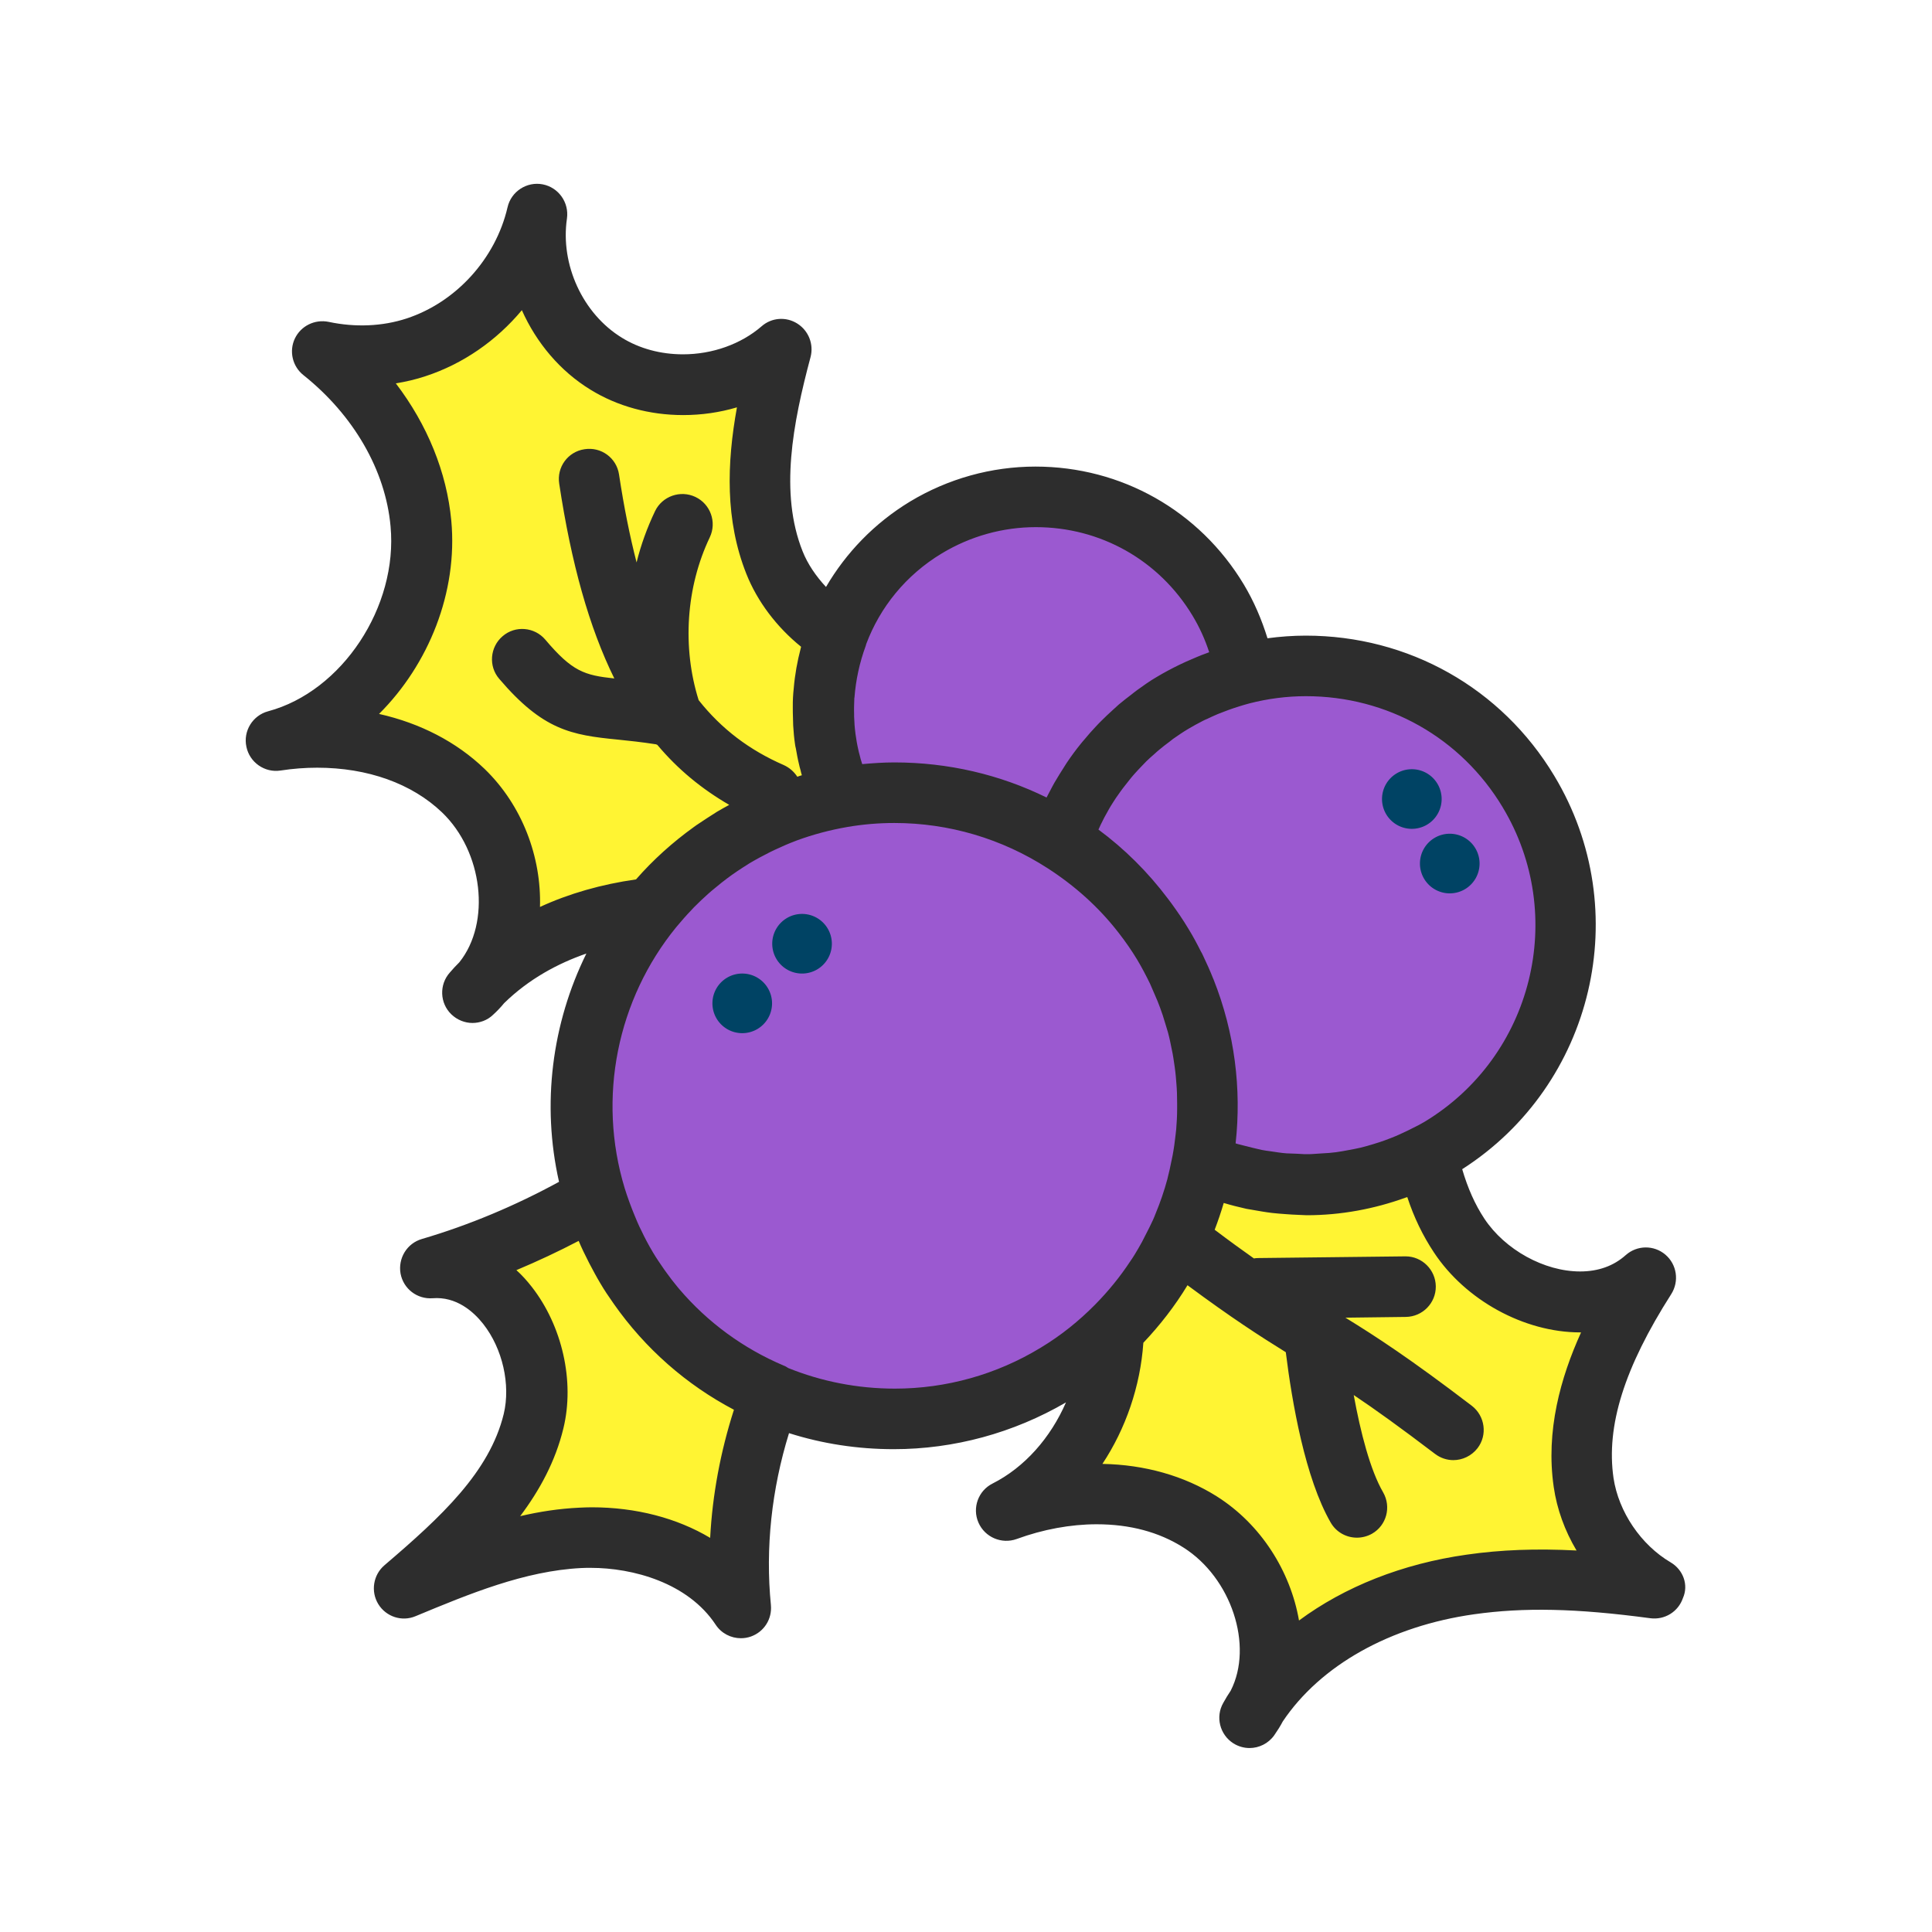
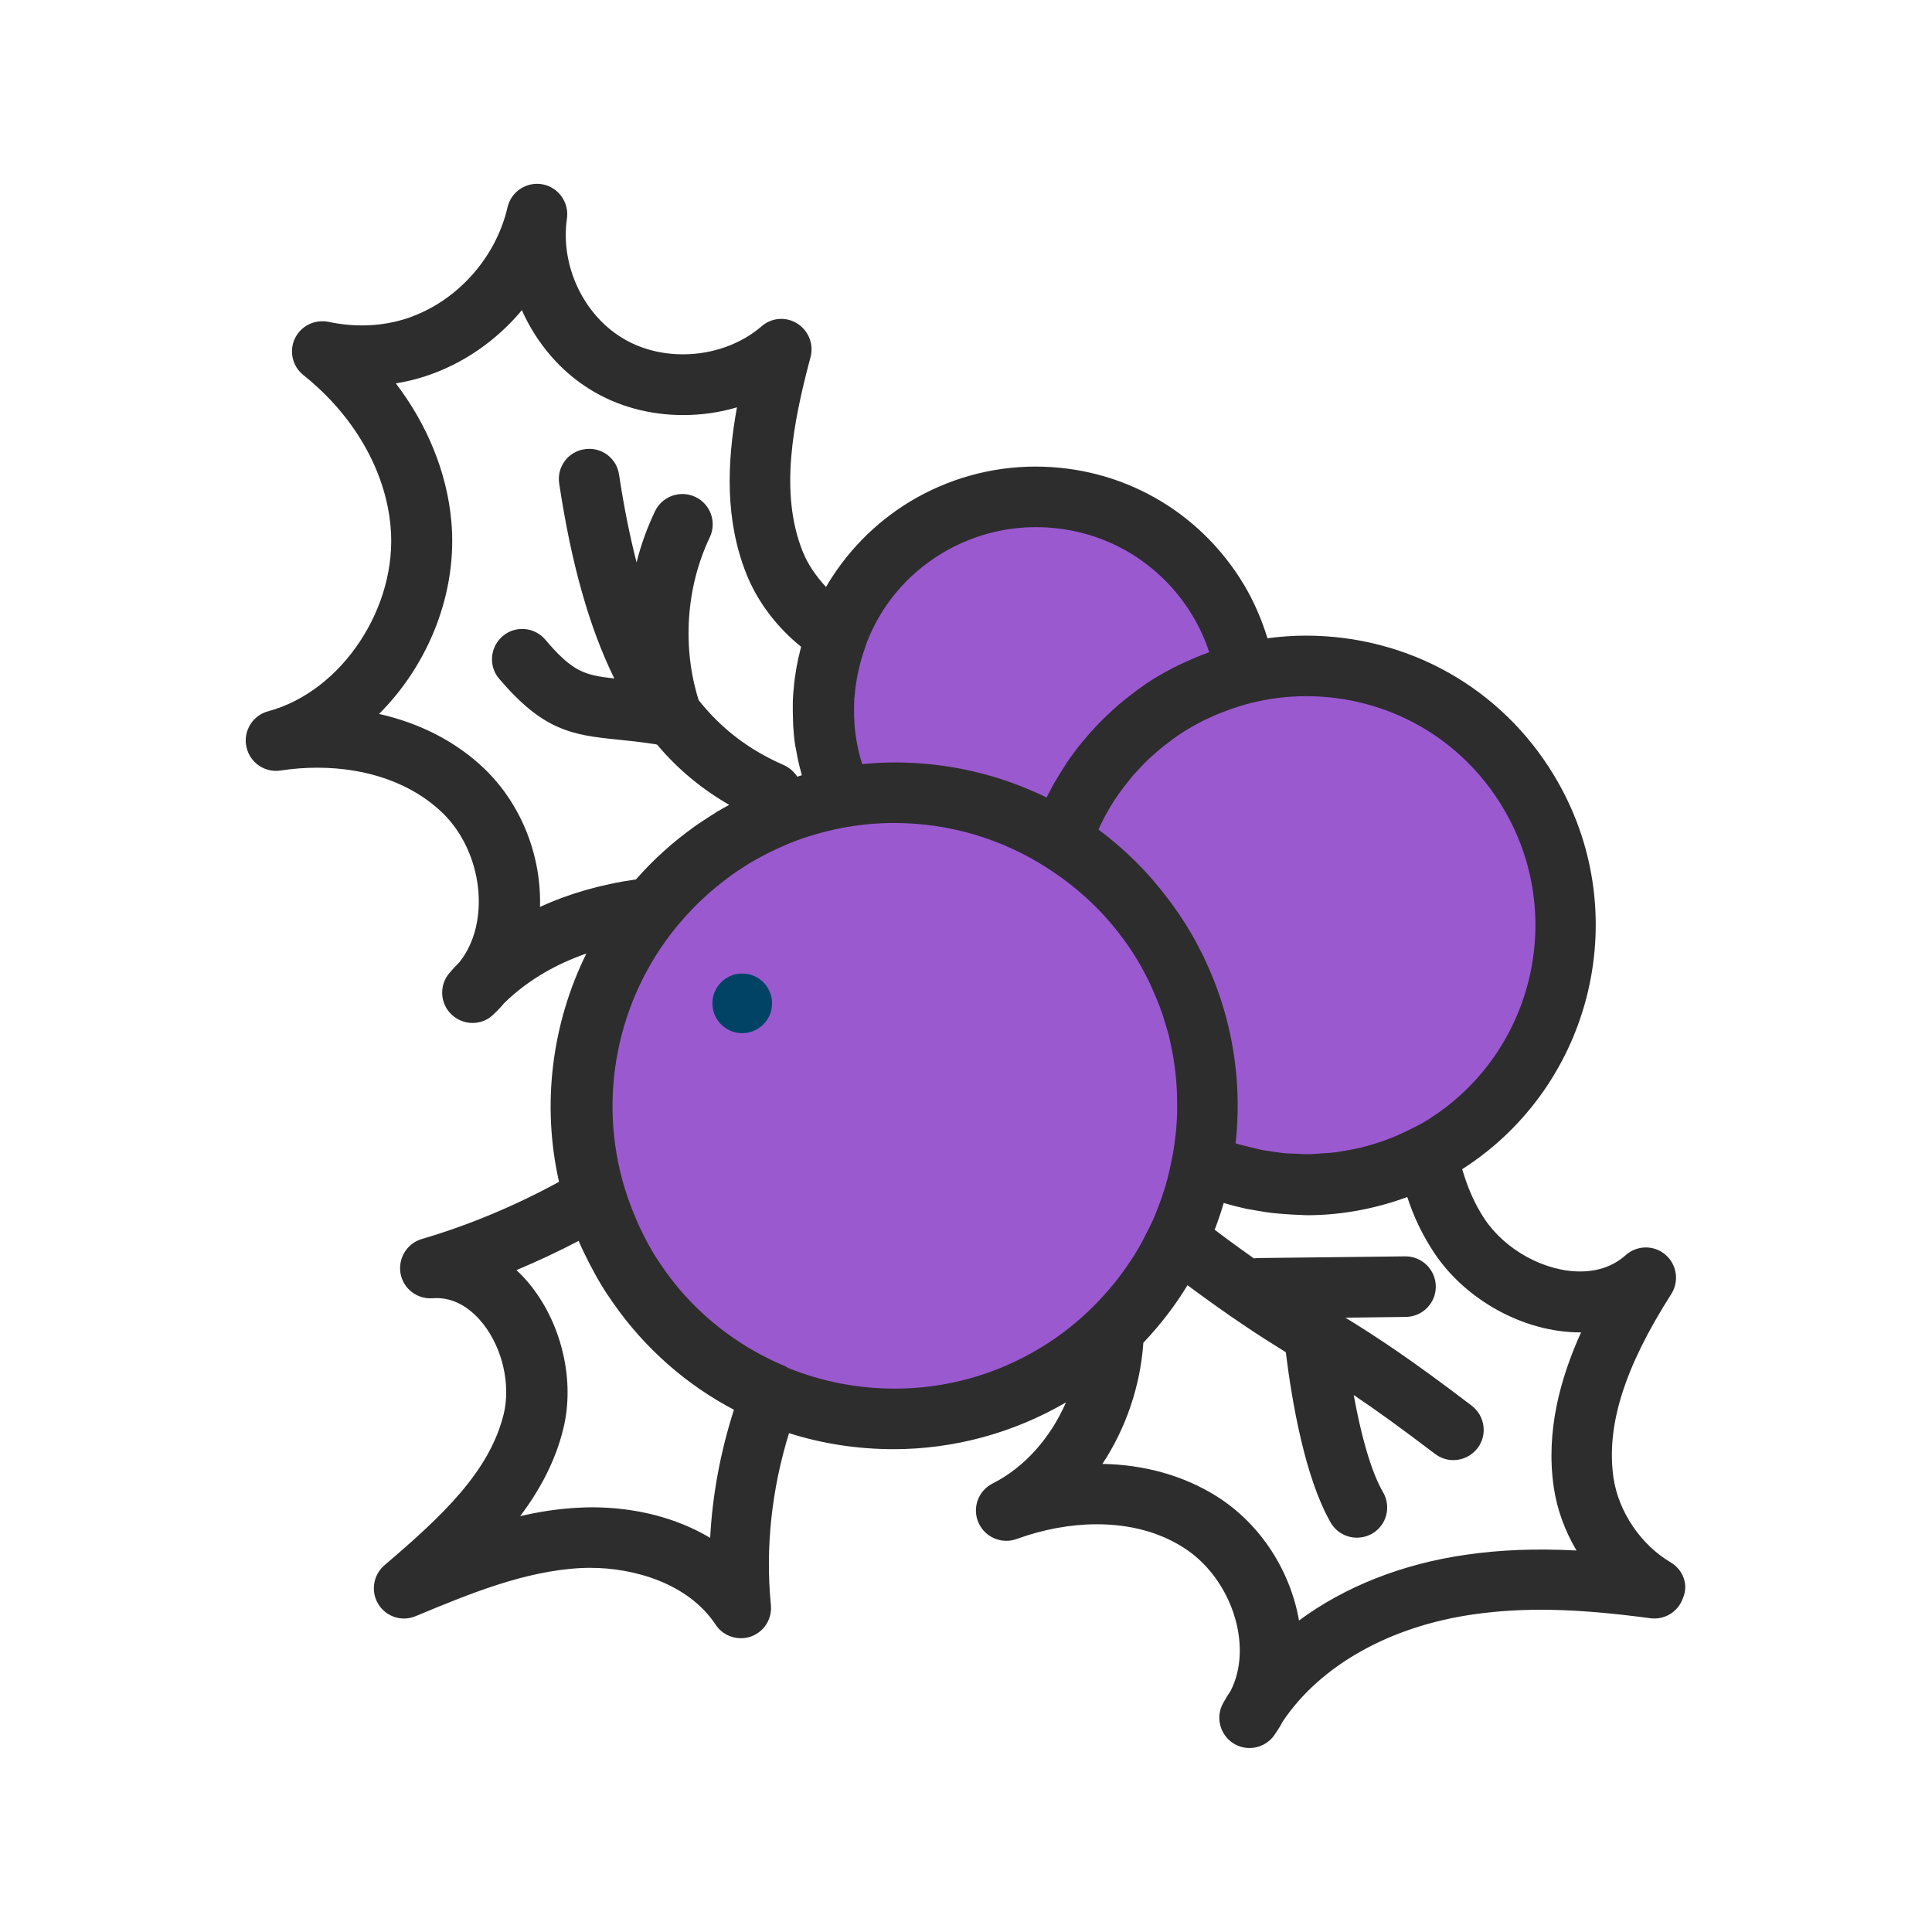
<svg xmlns="http://www.w3.org/2000/svg" xmlns:ns1="http://sodipodi.sourceforge.net/DTD/sodipodi-0.dtd" xmlns:ns2="http://www.inkscape.org/namespaces/inkscape" width="800px" height="800px" viewBox="0 0 1024 1024" class="icon" version="1.1" id="svg20" ns1:docname="hawthorn-nb.svg" ns2:version="1.2.2 (b0a8486541, 2022-12-01)">
  <defs id="defs24" />
  <ns1:namedview id="namedview22" pagecolor="#ffffff" bordercolor="#000000" borderopacity="0.25" ns2:showpageshadow="2" ns2:pageopacity="0.0" ns2:pagecheckerboard="0" ns2:deskcolor="#d1d1d1" showgrid="false" ns2:zoom="0.5874527" ns2:cx="289.385" ns2:cy="444.29109" ns2:window-width="1860" ns2:window-height="1011" ns2:window-x="0" ns2:window-y="0" ns2:window-maximized="1" ns2:current-layer="svg20" />
-   <path d="M863.8 838.6s-34.1-58.1-25.7-92c8.4-33.9 25.7-62.1 25.7-62.1s-46.6 24.9-79.2-20.6c-32.5-45.6-14.1-52.2-14.1-52.2l-137.8 0.1L597 703l-32.5 79.2s62.9 5.2 82.4 33c19.5 27.8 26.8 78.8 26.8 78.8s40.4-42.3 74.1-50.4c33.6-8.3 116-5 116-5zM403.9 739.6l-14.9 91s-35.6-14.3-64.6-14.5c-29-0.2-74.5 0-74.5 0s41.2-40.9 34.7-79.7c-6.5-38.8-34.7-63.7-34.7-63.7l74.5-38.2 79.5 105.1zM273.7 498l57.7-11.8L446 413.4v-80.3s-36.6-17.1-42.1-54.7 0-87.4 0-87.4-38 36.4-83.5-6.7-39-56.6-39-56.6-24.9 36.2-40.1 46c-15.2 9.8-60.7 10.6-60.7 10.6s42.3 61.9 42.3 90.7-42.3 102.6-42.3 102.6 48.8 15.4 69.4 45.1c20.5 29.7 23.7 75.3 23.7 75.3z" fill="#95C751" id="path2" style="fill:#fff433;fill-opacity:1" />
  <path d="M470.1 586.2m-162.7 0a162.7 162.7 0 1 0 325.4 0 162.7 162.7 0 1 0-325.4 0Z" fill="#FC5C30" id="path4" style="fill:#9b59d0;fill-opacity:1" />
  <path d="M698.6 486.2m-134.1 0a134.1 134.1 0 1 0 268.2 0 134.1 134.1 0 1 0-268.2 0Z" fill="#FC5C30" id="path6" style="fill:#9b59d0;fill-opacity:1" />
  <path d="M554.6 368m-108.6 0a108.6 108.6 0 1 0 217.2 0 108.6 108.6 0 1 0-217.2 0Z" fill="#FC5C30" id="path8" style="fill:#9b59d0;fill-opacity:1" />
  <path d="M885.5 828.1c-15.8-9.3-27.6-26.8-30.3-44.7-4-27.6 5.7-58.5 30.6-97.5 4.3-6.8 3-15.7-3.1-20.9-6.1-5.2-15.1-5.1-21.1 0.3-6.4 5.7-14.5 8.6-24.1 8.6-19 0-39.8-11.5-50.7-27.9-5.1-7.7-8.9-16.4-11.8-26.3 69.7-44.6 91.8-137.1 48.8-208.5-28-46.6-77.3-74.3-131.7-74.3-6.8 0-13.6 0.5-20.3 1.4-3.1-10-7.2-19.6-12.6-28.6-23.5-39-64.8-62.4-110.4-62.4-23.3 0-46.3 6.4-66.4 18.5-19 11.5-34 27.2-44.6 45.3-5.3-5.7-9.7-12.1-12.4-18.9-12.3-30.9-5.2-67.7 4.2-102.9 1.8-6.8-1-14-7-17.8-6-3.8-13.7-3.2-19 1.5-10.9 9.4-26 14.8-41.6 14.8-11.8 0-23-3-32.4-8.8-20.7-12.7-32.7-38.7-29.1-63.2 1.2-8.5-4.5-16.5-12.9-18.1-8.4-1.6-16.7 3.8-18.6 12.2-6.3 27.2-27.3 50.3-53.5 58.9-12.8 4.2-27.2 4.8-41.3 1.8-7.3-1.5-14.7 2.1-17.9 8.8-3.2 6.7-1.3 14.8 4.5 19.4 26.6 21.2 43.5 50.4 46.2 80.1 4 42.7-25.7 87.6-64.9 98.1-8.2 2.2-13.3 10.5-11.5 18.8 1.7 8.3 9.7 13.9 18.1 12.6 6.5-1 13-1.5 19.4-1.5 26.8 0 50.2 8.4 66.2 23.7 21.7 20.8 26 58.4 9.2 79.4-1.8 1.8-3.5 3.6-5.1 5.5-5.7 6.4-5.3 16.2 0.8 22.1 3.1 3 7.2 4.6 11.2 4.6 3.9 0 7.9-1.4 10.9-4.3 2.1-1.9 4.1-4 5.9-6.2 13.2-12.9 28.6-21.1 43.6-26.3-18.3 37.1-23.8 79.9-14.5 121-23.1 12.6-47.5 22.9-72.7 30.3-7.9 2.3-12.7 10.2-11.3 18.3 1.5 8.1 8.8 13.7 17 13.1 12.5-1 21.6 7 26.8 13.6 10.3 13.1 14.6 32.2 10.9 47.7-7.5 30.8-33.1 54.5-63.2 80.2-6 5.1-7.4 13.9-3.3 20.6 4.1 6.7 12.5 9.5 19.8 6.4 28.4-11.8 57.8-24 87.8-25.5 1.7-0.1 3.3-0.1 5-0.1 22.4 0 51.5 7.9 66.2 30.1 3 4.6 8.1 7.2 13.4 7.2 1.8 0 3.6-0.3 5.3-0.9 7-2.5 11.3-9.3 10.6-16.7-3-30.2 0.4-61.4 9.6-91.1 17.6 5.6 36.3 8.5 55.5 8.5 32 0 63.5-8.6 91.3-24.8-8.2 18.8-21.9 34.4-38.9 43-7.6 3.8-10.9 12.9-7.5 20.7 3.4 7.8 12.3 11.6 20.3 8.7 13.9-5.1 28.6-7.8 42.4-7.8 17.5 0 33 4.1 45.9 12.3 25.4 16 37.3 52 25.1 75.9-1.4 2.1-2.7 4.2-3.9 6.4-4.3 7.4-1.9 16.9 5.3 21.5 2.7 1.7 5.7 2.5 8.6 2.5 5 0 10-2.4 13.1-6.8 1.6-2.3 3.2-4.8 4.5-7.3 20-29.8 56.9-50.5 101.4-56.8 26.3-3.7 53.9-3.2 93.4 2.1 7.6 1 14.8-3.4 17.3-10.7 3.1-7 0.1-15-6.5-18.9z m-89.1-400.3c34.6 57.4 16 132.2-41.4 166.8-2.7 1.6-5.6 3-8.4 4.4-2.2 1.1-4.5 2.1-6.7 3.1-2 0.8-3.9 1.6-5.9 2.3-2.1 0.8-4.2 1.4-6.4 2.1-2.1 0.6-4.3 1.3-6.5 1.8s-4.3 0.9-6.5 1.3c-2.1 0.4-4.3 0.8-6.5 1.1-2.3 0.3-4.7 0.5-7.1 0.6-2 0.1-4 0.3-6 0.4-2.6 0.1-5.2 0-7.8-0.2-1.8-0.1-3.6-0.1-5.3-0.2-2.9-0.2-5.7-0.7-8.5-1.1-1.5-0.2-3.1-0.4-4.6-0.7-2.9-0.6-5.8-1.4-8.7-2.1-1.4-0.4-2.9-0.7-4.3-1.1l-0.9-0.3c3.2-28.9-0.5-58.7-11.7-86.9 0-0.1 0-0.1-0.1-0.2-1.7-4.3-3.6-8.5-5.6-12.7-0.3-0.6-0.6-1.3-1-1.9-2-4-4.2-8.1-6.6-12-2.8-4.7-5.9-9.2-9.1-13.6l-1.8-2.4c-10.6-14.1-23-26.4-36.8-36.6 0.4-0.9 0.8-1.7 1.2-2.6 0.6-1.3 1.3-2.5 1.9-3.8 0.8-1.5 1.7-3 2.5-4.5 0.7-1.2 1.4-2.4 2.2-3.6 0.9-1.5 1.9-2.9 2.9-4.3 0.8-1.1 1.5-2.2 2.4-3.3l3.3-4.2c0.8-1 1.6-2 2.5-3 1.2-1.4 2.5-2.7 3.8-4.1 0.9-0.9 1.7-1.8 2.6-2.7 1.4-1.4 2.9-2.7 4.4-4 0.8-0.7 1.6-1.5 2.5-2.2 1.8-1.5 3.6-2.9 5.5-4.3 0.6-0.5 1.3-1 1.9-1.5 2.6-1.8 5.2-3.6 7.9-5.2 2.5-1.5 5.1-2.9 7.8-4.3 0.8-0.4 1.6-0.8 2.4-1.1 1.8-0.9 3.7-1.7 5.5-2.5 1-0.4 2-0.8 3.1-1.2 1.7-0.7 3.5-1.3 5.2-1.9 1-0.3 2.1-0.7 3.1-1 1.8-0.6 3.7-1.1 5.5-1.6 9.7-2.5 19.8-3.8 29.9-3.8 43.1 0 82.1 22 104.2 58.8zM499.2 293.3c15.1-9.1 32.3-13.9 49.8-13.9 34.3 0 65.3 17.5 83 46.8 3.7 6.1 6.7 12.7 8.9 19.5-0.3 0.1-0.5 0.2-0.8 0.3-4 1.4-7.8 3.1-11.7 4.8-1.1 0.5-2.1 1-3.2 1.5-4.1 2-8.1 4.1-12.1 6.5-3.6 2.1-7 4.5-10.3 6.9-1.1 0.8-2.1 1.6-3.1 2.4-2.3 1.7-4.5 3.5-6.7 5.3l-3.3 3c-2 1.8-4 3.7-5.9 5.6-1 1-2 2-3 3.1-2.1 2.2-4.1 4.5-6 6.8-0.7 0.8-1.4 1.6-2.1 2.5-2.6 3.2-5 6.5-7.3 9.9-0.4 0.6-0.8 1.3-1.2 1.9-1.8 2.8-3.6 5.7-5.3 8.6-0.7 1.2-1.3 2.4-2 3.7-0.7 1.4-1.5 2.8-2.2 4.2-24.6-12.1-52-18.6-80.7-18.6-5.7 0-11.4 0.4-17 0.9-0.6-1.8-1.1-3.5-1.5-5.3-0.2-0.7-0.4-1.4-0.5-2-0.7-3-1.2-5.9-1.6-8.9v-0.1c-0.4-3-0.6-5.9-0.7-8.9v-1.2c-0.1-2.7 0-5.4 0.1-8.1 0-0.3 0-0.6 0.1-0.9 0.7-9.2 2.7-18.5 6-27.4 0.1-0.3 0.1-0.5 0.2-0.8 7.3-19.5 21-36.6 40.1-48.1z m-213 187.4c0.8-26.3-9.3-53.8-29.4-73.2-14.9-14.3-34.1-24.2-55.9-29.1 26.3-26.2 41.8-64.5 38.3-102.4-2.4-25.7-12.7-50.9-29.4-72.8 5.4-0.9 10.6-2.1 15.7-3.8 19.9-6.5 37.7-18.9 51.1-35 7.7 17.3 20.3 32.3 36.3 42.1 14.4 8.9 31.5 13.5 49.2 13.5 9.8 0 19.4-1.4 28.5-4.1-5.4 29.7-6.3 59.9 5 88.3 5.8 14.6 16.1 28.2 29 38.6-0.1 0.3-0.1 0.5-0.2 0.8-1.8 6.9-3.1 14-3.7 21.2-0.2 1.6-0.3 3.3-0.4 4.9-0.1 1.6-0.1 3.1-0.1 4.7 0 2.1 0 4.3 0.1 6.4 0 1.2 0.1 2.5 0.1 3.7 0.2 3.4 0.5 6.7 1 10.1 0.1 0.7 0.2 1.3 0.4 2 0.5 2.8 1 5.7 1.7 8.5 0.2 1 0.5 2.1 0.8 3.1 0.2 0.9 0.4 1.8 0.7 2.7-0.8 0.2-1.6 0.5-2.4 0.8-1.7-2.6-4.1-4.8-7.2-6.2-18.1-7.9-32.9-19-45.1-34.4-8.8-28-6.7-59.9 5.9-86.3 3.8-8 0.4-17.6-7.6-21.4-8-3.8-17.6-0.4-21.4 7.5-4.2 8.8-7.5 17.9-9.8 27.2-3.6-14-6.7-29.4-9.3-46.6-1.3-8.8-9.5-14.8-18.3-13.4-8.8 1.3-14.8 9.5-13.4 18.3 6.4 42.3 15.9 76.2 29.2 103.2-15.9-1.7-22.3-3.7-36.6-20.6-5.7-6.7-15.9-7.6-22.6-1.8-6.7 5.7-7.6 15.9-1.8 22.6 23.1 27.1 38.1 29.8 62.8 32.2 5.9 0.6 12.6 1.3 20.3 2.5 0.2 0.1 0.5 0.2 0.7 0.3 10.9 13 23.6 23.4 38.1 31.8-2.1 1.2-4.3 2.3-6.4 3.6-3.7 2.3-7.3 4.7-10.9 7.1-0.5 0.3-0.9 0.7-1.4 1-11.4 8.2-21.7 17.5-30.7 27.8-18.3 2.6-35.5 7.5-50.9 14.6z m90.2 334.4c-17.6-10.5-39.3-16.2-62.8-16.2-2.2 0-4.4 0.1-6.6 0.2-10.6 0.5-21.1 2.1-31.3 4.5 10.3-13.7 18.7-29.1 22.9-46.5 6.1-24.9-0.6-54.4-16.8-75.1-2.5-3.2-5.2-6.2-8.1-8.8 11.2-4.7 22.3-9.9 33-15.5 1.6 3.8 3.4 7.5 5.3 11.2l0.3 0.6c1.9 3.6 3.8 7.2 5.9 10.7 2.1 3.6 4.4 7 6.8 10.4 0.1 0.1 0.2 0.2 0.2 0.3 16.8 24 38.7 43.1 63.8 56.3-7.1 22.1-11.4 45-12.6 67.9z m97.9-79.1c-19.8 0-38.9-3.8-56.5-10.9-0.8-0.5-1.5-1-2.4-1.3-21.7-9.2-40.5-23.1-55.4-40.6-0.3-0.4-0.7-0.8-1-1.2-2-2.4-3.9-4.9-5.7-7.4-0.4-0.6-0.9-1.2-1.3-1.8-2.1-3-4.2-6.1-6.1-9.3 0-0.1-0.1-0.1-0.1-0.2-2.1-3.5-4-7.1-5.7-10.7-0.8-1.6-1.6-3.2-2.3-4.9-0.5-1-0.8-2.1-1.3-3.1-2-4.8-3.8-9.7-5.4-14.8-14.6-48-4-100.1 27.4-138.5 2.6-3.1 5.2-6.1 8-9 0.4-0.5 0.9-0.9 1.3-1.4 2.5-2.5 5.1-5 7.7-7.3 1.2-1.1 2.5-2.1 3.8-3.2 2.1-1.7 4.1-3.4 6.3-5 3.5-2.6 7.1-5 10.8-7.3 0.2-0.1 0.4-0.3 0.6-0.4 3.7-2.2 7.4-4.2 11.2-6.1 0.8-0.4 1.7-0.8 2.5-1.2 3.6-1.7 7.3-3.3 11-4.7 0.2-0.1 0.3-0.1 0.5-0.2 8.7-3.2 17.7-5.6 27-7.2 8.2-1.4 16.5-2.1 24.8-2.1 28.9 0 57 8.3 81.3 24 14.4 9.3 26.9 20.5 37.2 33.7 0.2 0.3 0.5 0.6 0.7 0.9 3.4 4.4 6.6 9 9.5 13.8 2.5 4.2 4.7 8.4 6.8 12.7 0.9 2 1.7 4 2.6 6 1 2.3 2 4.6 2.8 6.9 1 2.6 1.8 5.2 2.6 7.9 0.5 1.7 1.1 3.5 1.6 5.3 0.8 3 1.4 6 2 9 0.3 1.4 0.6 2.9 0.8 4.3 0.5 3.2 1 6.5 1.3 9.8 0.1 1.2 0.2 2.5 0.3 3.7 0.3 3.4 0.4 6.9 0.4 10.4v3.2c0 3.6-0.2 7.2-0.5 10.8l-0.3 2.7c-0.4 3.7-0.9 7.4-1.6 11.1-0.2 1-0.4 1.9-0.6 2.9-0.6 3.1-1.3 6.2-2.1 9.3v0.1c-1.7 6.3-3.8 12.5-6.3 18.5-0.5 1.2-0.9 2.4-1.5 3.6-1.1 2.4-2.3 4.8-3.5 7.1-0.7 1.4-1.5 2.9-2.2 4.3-1.3 2.3-2.6 4.7-4 6.9-0.7 1.2-1.5 2.3-2.3 3.5-5.4 8.2-11.6 15.8-18.6 22.9-8.5 8.6-18 16.3-28.8 22.8-23.5 14.3-50.2 21.7-77.3 21.7z m349.2 52.1c1.7 11.8 5.9 23.3 12.1 33.7-21.4-1.1-40.1-0.4-58.2 2.2-34.1 4.8-64.7 17-88.9 34.9-4.5-25.9-20-50.9-43.6-65.8-17.3-10.9-38.2-16.8-60.6-17.2 12.3-18.6 20.1-41 21.7-64.2 8.9-9.4 16.8-19.6 23.4-30.5 23.6 17.5 38.7 27.2 52.1 35.5 3.3 26.7 10.3 66.9 23.8 90.3 3 5.2 8.4 8 13.9 8 2.7 0 5.5-0.7 8-2.1 7.7-4.4 10.3-14.2 5.9-21.9-6.9-11.9-12-31.9-15.6-51.6 11.2 7.5 24.7 17.2 43.1 31.2 2.9 2.2 6.3 3.3 9.7 3.3 4.8 0 9.6-2.2 12.8-6.3 5.4-7 4-17.1-3-22.5-32.6-24.9-50.9-36.8-67-46.7l32-0.4c8.9-0.1 16-7.4 15.9-16.2-0.1-8.8-7.3-15.9-16-15.9h-0.2l-78.3 0.9c-0.6 0-1.2 0.1-1.9 0.2-6.1-4.3-13-9.3-20.8-15.2 1.8-4.7 3.4-9.4 4.8-14.2 4 1.2 8 2.2 12 3.1 1.2 0.2 2.3 0.4 3.5 0.6 3.4 0.6 6.8 1.2 10.2 1.6 2.3 0.3 4.6 0.4 6.9 0.6 2.3 0.2 4.6 0.3 6.8 0.4 1.5 0 3.1 0.2 4.6 0.2 18 0 35.8-3.3 52.6-9.4 0.2-0.1 0.5-0.1 0.7-0.2 3.5 10.7 8.2 20.4 14.1 29.3 16.7 25.3 47.8 42.4 77.5 42.4h0.5c-10.9 24-18.8 52.3-14.5 81.9z" fill="#004364" id="path10" style="fill:#2d2d2d;fill-opacity:1" />
  <path d="M393.4 531.8m-15.8 0a15.8 15.8 0 1 0 31.6 0 15.8 15.8 0 1 0-31.6 0Z" fill="#004364" id="path12" />
-   <path d="M425.1 500.2m-15.8 0a15.8 15.8 0 1 0 31.6 0 15.8 15.8 0 1 0-31.6 0Z" fill="#004364" id="path14" />
-   <path d="M748.3 423.5m-15.8 0a15.8 15.8 0 1 0 31.6 0 15.8 15.8 0 1 0-31.6 0Z" fill="#004364" id="path16" />
-   <path d="M768.4 457.7m-15.8 0a15.8 15.8 0 1 0 31.6 0 15.8 15.8 0 1 0-31.6 0Z" fill="#004364" id="path18" />
</svg>